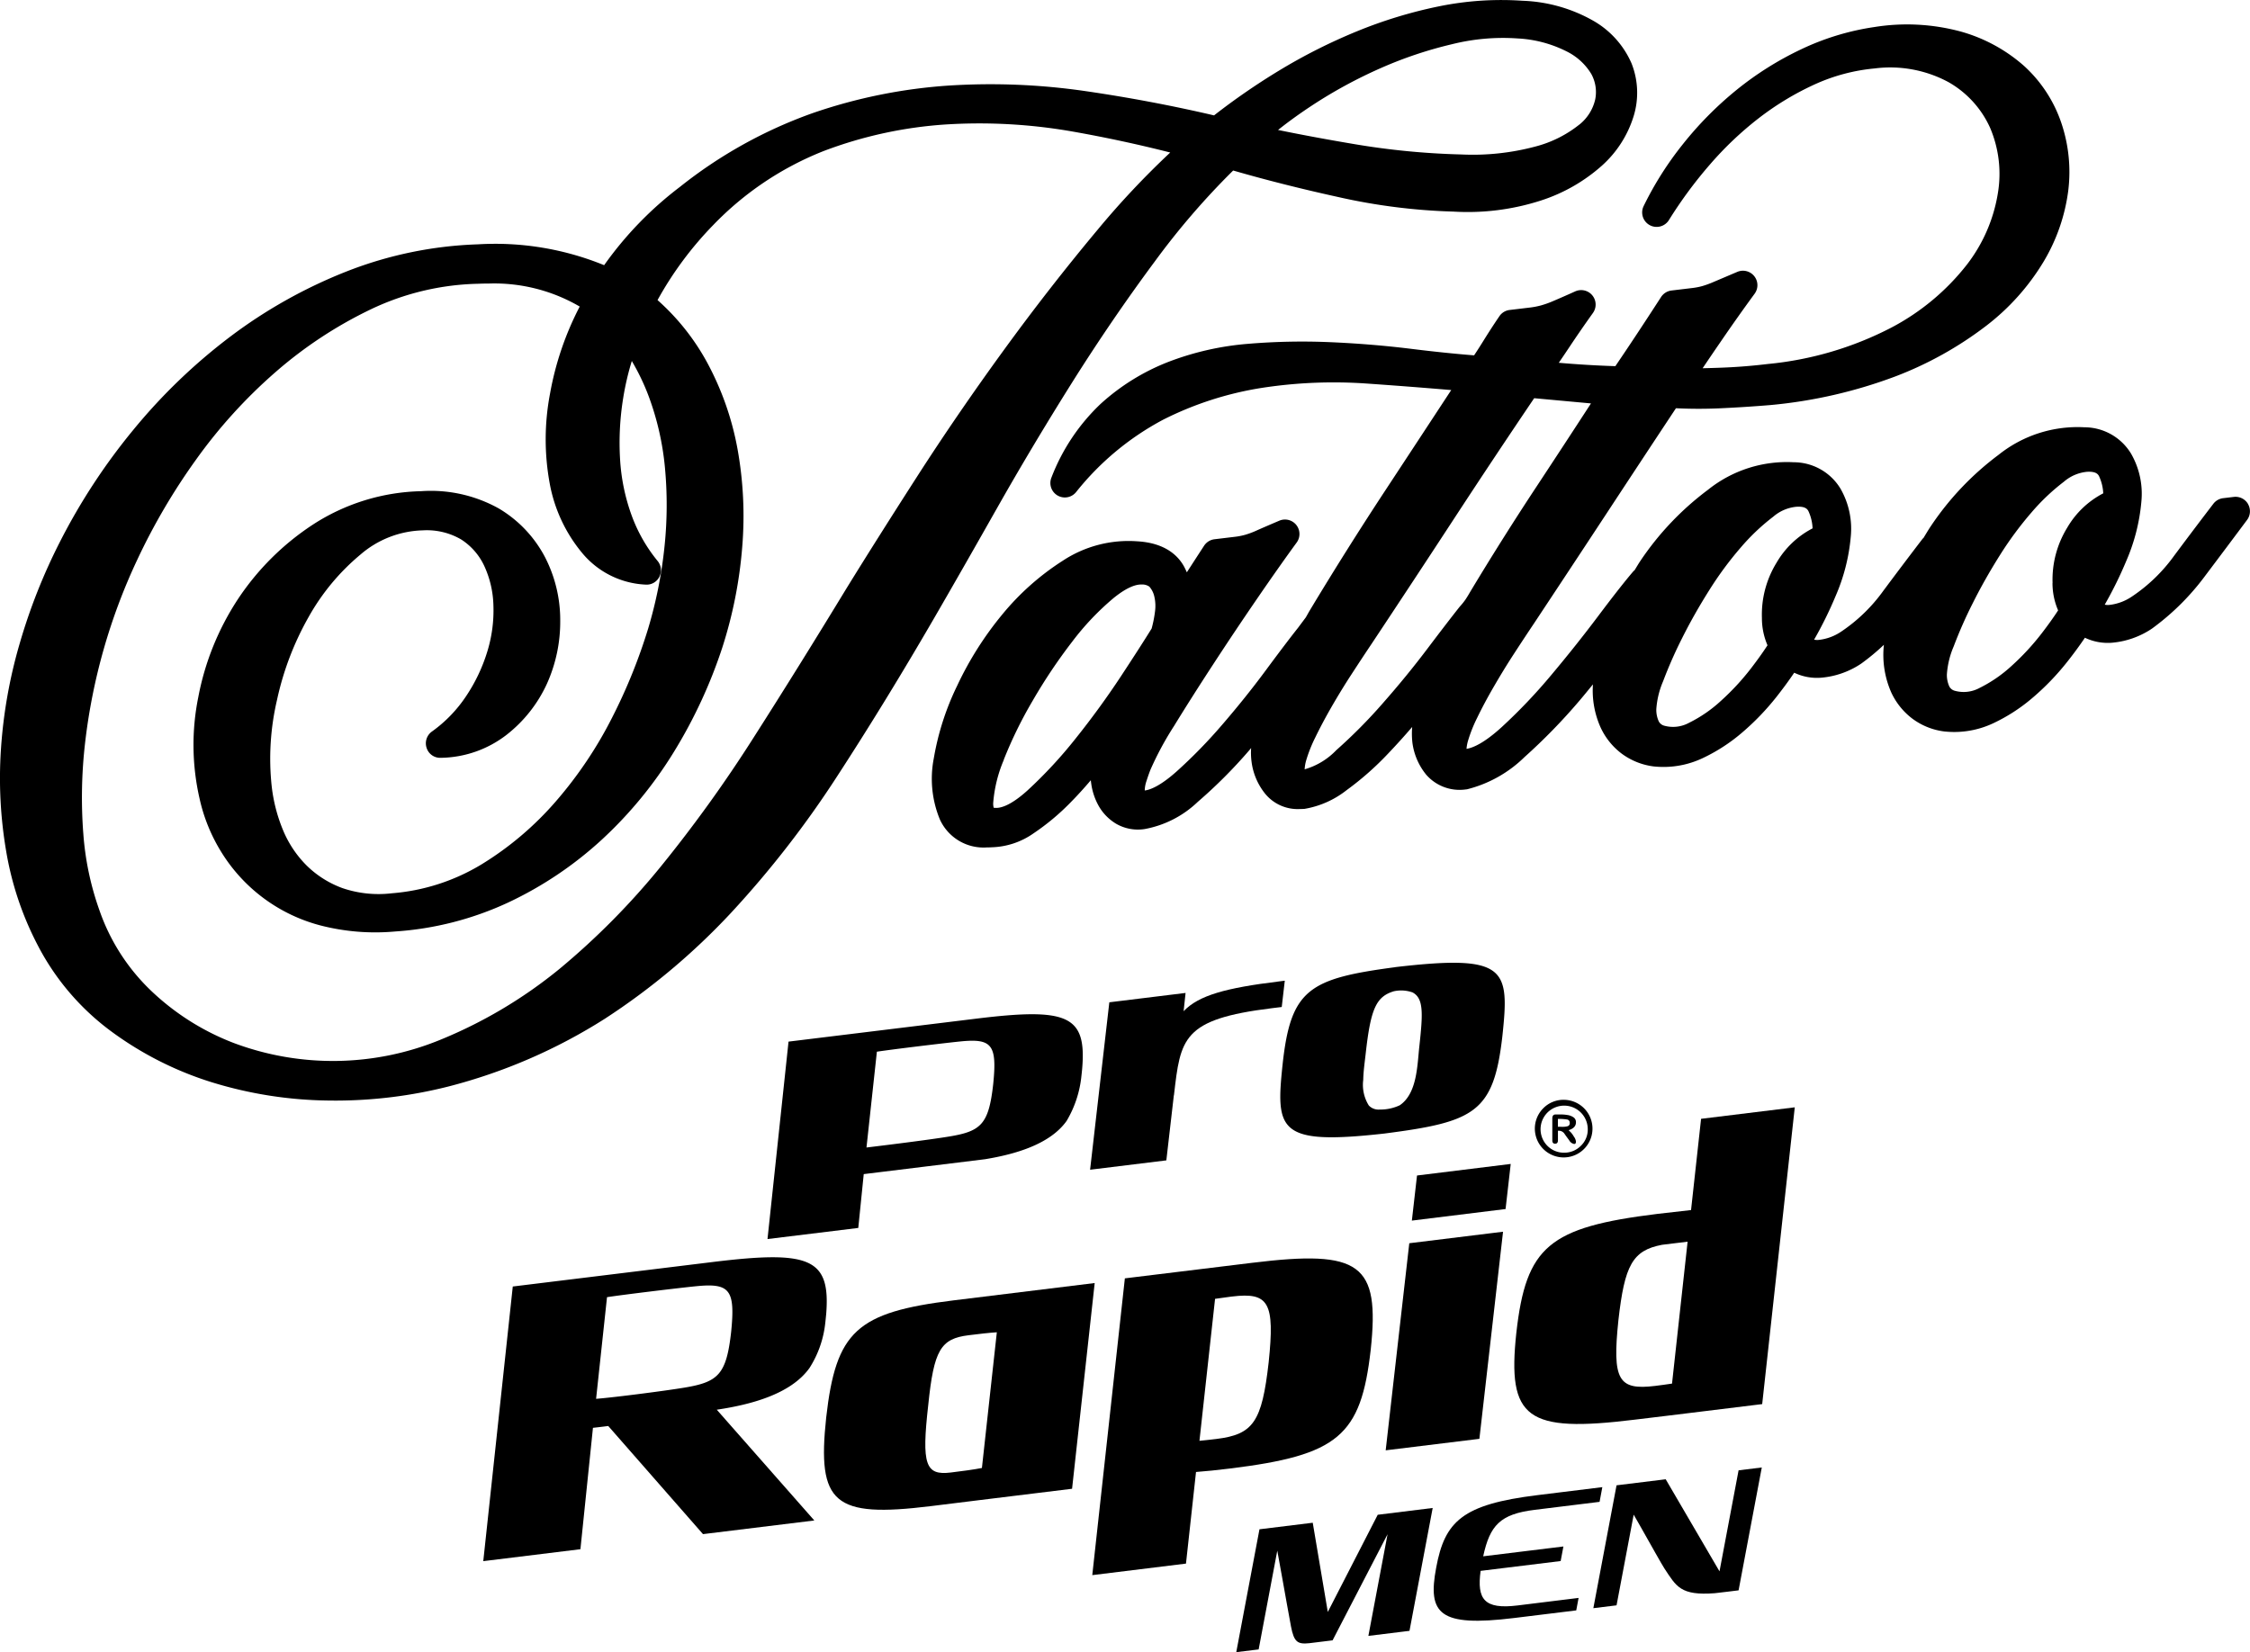
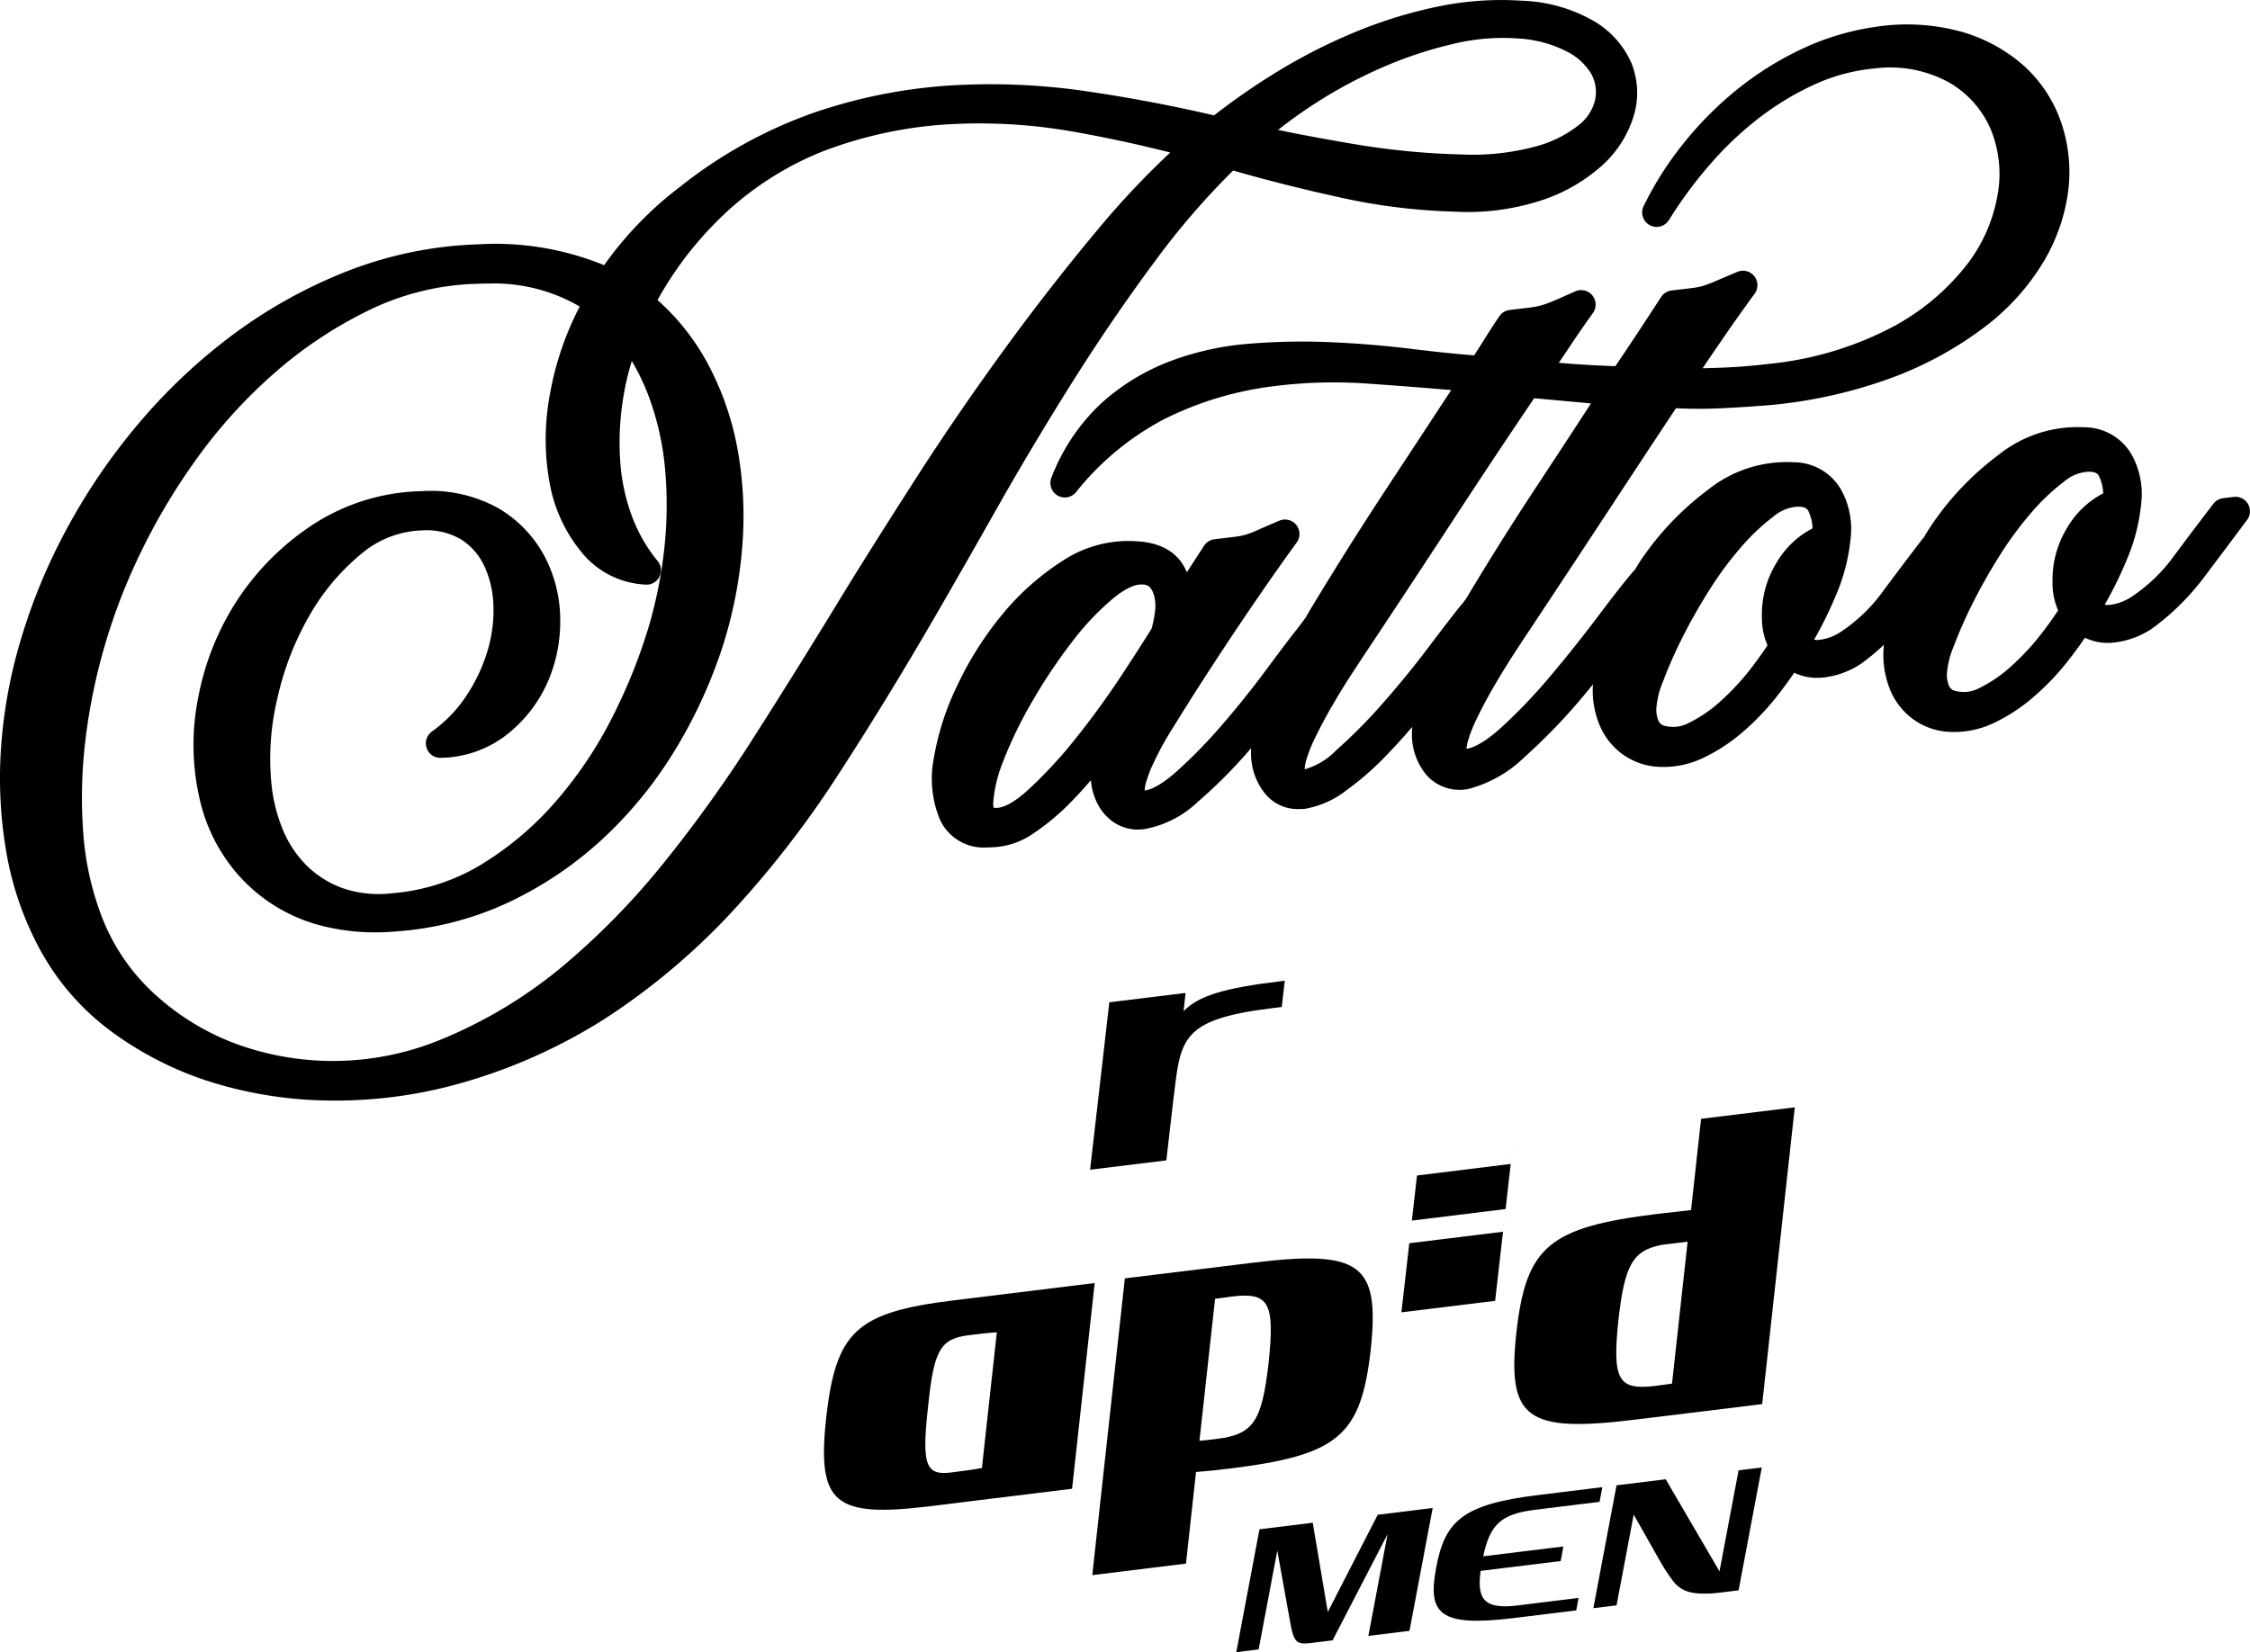
<svg xmlns="http://www.w3.org/2000/svg" id="Group_39" data-name="Group 39" width="228.842" height="168.072" viewBox="0 0 228.842 168.072">
  <defs>
    <clipPath id="clip-path">
      <rect id="Rectangle_19" data-name="Rectangle 19" width="228.842" height="168.072" />
    </clipPath>
  </defs>
  <g id="Group_27" data-name="Group 27" clip-path="url(#clip-path)">
-     <path id="Path_8475" data-name="Path 8475" d="M69.294,95.4s-.077.775-.09.87a10.582,10.582,0,0,1-1.6,4.565c-1.933,2.717-6.117,3.745-9.334,4.234l-.1.014,9.921,11.269-11.322,1.389-9.636-11q-.778.1-1.556.186l-1.274,12.349-9.881,1.214,3-27.939,20.4-2.5c9.864-1.207,11.94-.354,11.473,5.353M56,92.528c-2.229.231-7.477.872-8.993,1.107l-1.111,10.341c1.519-.11,6.77-.771,8.987-1.139,3.448-.573,4.264-1.342,4.749-5.669.436-4.32-.14-5-3.633-4.639" transform="translate(14.731 38.329)" />
    <path id="Path_8476" data-name="Path 8476" d="M86.222,91.409l-2.3,20.929-9.531,1.169s-2.954.367-4.852.6c-9.848,1.209-11.565-.247-10.625-9.02.994-8.779,3.09-10.7,12.938-11.913Zm-9.953,5.009c-.808.053-1.755.161-2.862.3-2.86.35-3.541,1.506-4.114,7.1-.687,6.08-.293,7.184,2.3,6.866,1.227-.151,2.269-.288,3.159-.46Z" transform="translate(25.116 39.117)" />
    <path id="Path_8477" data-name="Path 8477" d="M106.119,98.945c-.992,8.779-3.3,10.731-14.368,12.089-1.245.153-2.375.27-3.4.346L87.33,120.7,77.8,121.873l3.314-30.191L94.065,90.1c11.014-1.352,12.994.073,12.055,8.845M92.01,93.529c-.611.076-1.184.153-1.722.236L88.7,108.208c.534-.049,1.1-.113,1.715-.187,3.76-.461,4.638-1.721,5.325-7.8.633-6.074.029-7.151-3.731-6.69" transform="translate(33.293 38.368)" />
    <path id="Path_8478" data-name="Path 8478" d="M136.385,78.89l-3.314,30.192-9.531,1.169s-2.168.26-3.418.413c-11.015,1.352-13-.073-12.055-8.845.992-8.78,3.3-10.731,14.368-12.09l3.4-.386,1.02-9.283ZM123.9,107l1.585-14.441-2.465.3-.15.02c-3.006.574-3.794,2.1-4.422,7.662-.634,6.076-.03,7.153,3.73,6.691.611-.076,1.185-.153,1.722-.236" transform="translate(46.157 33.76)" />
    <path id="Path_8479" data-name="Path 8479" d="M97.446,69.869l-.31,2.676-.991.121c-9.134,1.121-9.3,3.06-9.973,8.862h-.01l-.763,6.62-7.755.952L79.6,72.067l7.755-.952-.2,1.859c1.545-1.624,4.314-2.37,9.694-3.03Z" transform="translate(33.227 29.899)" />
-     <path id="Path_8480" data-name="Path 8480" d="M101.811,85.961h0c-10.845,1.217-11.108-.277-10.375-7.12.831-7.572,2.717-8.642,11.445-9.8v-.006c11.355-1.321,11.638.11,10.894,7.061-.888,7.724-2.8,8.682-11.963,9.864m.915-14.465c-1.8.545-2.345,1.818-2.846,6.306-.1.9-.236,1.8-.254,2.709a3.957,3.957,0,0,0,.568,2.6,1.368,1.368,0,0,0,1.11.414,4.644,4.644,0,0,0,2.039-.437c1.761-1.2,1.775-4.018,1.986-5.956.371-3.393.453-4.915-.684-5.522a3.482,3.482,0,0,0-1.919-.116" transform="translate(39.024 29.353)" />
-     <path id="Path_8481" data-name="Path 8481" d="M63.9,94l.555-5.476c.129-.014,12.313-1.512,12.313-1.512l.121-.019c2.929-.49,6.5-1.484,8.2-3.881a11.1,11.1,0,0,0,1.508-4.6c.01-.08.059-.53.07-.671.475-5.456-1.431-6.274-10.745-5.135L56.806,75.045,54.667,95.13Zm1.892-17.929c1.421-.218,6.339-.82,8.429-1.037,3.274-.34,3.814.3,3.4,4.348-.454,4.055-1.219,4.778-4.451,5.313-2.079.346-6.964.947-8.436,1.122Z" transform="translate(23.394 30.921)" />
-     <path id="Path_8482" data-name="Path 8482" d="M112.294,78.355a2.931,2.931,0,1,1-2.116.861,2.877,2.877,0,0,1,2.116-.861m.009,5.38a2.354,2.354,0,0,0,1.688-.69,2.282,2.282,0,0,0,.713-1.718,2.4,2.4,0,1,0-4.091,1.724,2.358,2.358,0,0,0,1.691.684m.971-1.662a1.12,1.12,0,0,1,.228.515c0,.23-.094.306-.286.23a.722.722,0,0,1-.4-.343c-.228-.306-.4-.544-.515-.715a.706.706,0,0,0-.631-.257v.974c0,.228-.094.343-.286.344s-.286-.114-.286-.344l0-2.232c0-.267.114-.4.344-.4h.514a4.305,4.305,0,0,1,.688.057,1.5,1.5,0,0,1,.6.228.581.581,0,0,1,.258.514q0,.574-.744.8l.23.228a2.356,2.356,0,0,1,.287.4m-1.032-.971a1.668,1.668,0,0,0,.4-.057.308.308,0,0,0,.228-.344.321.321,0,0,0-.287-.344,5.343,5.343,0,0,0-.917-.056v.8Z" transform="translate(46.783 33.531)" />
    <path id="Path_8483" data-name="Path 8483" d="M110.094,87.512l.524-4.588L101.087,84.1l-.524,4.588Z" transform="translate(43.034 35.486)" />
-     <path id="Path_8484" data-name="Path 8484" d="M110.631,87.753,101.1,88.924l-1.6,14.039h0l-.8,7.028,9.531-1.169,2.39-20.935h0Z" transform="translate(42.235 37.553)" />
+     <path id="Path_8484" data-name="Path 8484" d="M110.631,87.753,101.1,88.924h0l-.8,7.028,9.531-1.169,2.39-20.935h0Z" transform="translate(42.235 37.553)" />
    <path id="Path_8485" data-name="Path 8485" d="M108.033,107.434c.009,0-2.359,12.5-2.359,12.5l-4.182.514,1.952-10.345L97.851,120.9l-2.363.29c-1.191.123-1.558-.094-1.869-1.715-.3-1.556-.555-3.12-.844-4.675-.186-1.008-.364-2.016-.548-3.023l-1.895,10.047-2.276.278,2.36-12.5,5.418-.665,1.531,9.076,5.078-9.887Z" transform="translate(37.682 45.975)" />
    <path id="Path_8486" data-name="Path 8486" d="M119.27,105.95c-.033.168-.066.347-.1.535l-.18.961c-.834.1-6.4.787-6.608.814-3.513.431-4.549,1.589-5.229,4.726l8.159-1-.28,1.482-8.141,1c-.393,2.894.364,3.935,3.755,3.518l6.209-.767-.238,1.269-6.31.774c-7.627.937-8.827-.41-7.934-5.128.872-4.715,2.665-6.433,10.291-7.37l6.608-.814" transform="translate(43.699 45.34)" />
    <path id="Path_8487" data-name="Path 8487" d="M125.843,117.34c-3.5.266-3.91-.684-5.132-2.527-.251-.378-1.4-2.44-2.368-4.148-.246-.434-.731-1.278-.751-1.315l-1.742,9.224-2.36.29,2.359-12.5,5-.614,5.472,9.367,1.941-10.278,2.36-.29-2.36,12.5s-2.226.277-2.423.291" transform="translate(48.566 44.74)" />
    <path id="Path_8488" data-name="Path 8488" d="M101.366,51.765c2.359-4.174,4.928-8.475,7.632-12.784,2.685-4.274,5.526-8.436,8.443-12.367a76.791,76.791,0,0,1,7.981-9.267c3.33.962,6.914,1.868,10.664,2.693a60.913,60.913,0,0,0,11.745,1.486,24.234,24.234,0,0,0,8.919-1.135,17.328,17.328,0,0,0,6.184-3.546,11.17,11.17,0,0,0,3.206-4.985,8.1,8.1,0,0,0-.2-5.412,9.224,9.224,0,0,0-3.9-4.342A15.635,15.635,0,0,0,154.865.078a31.62,31.62,0,0,0-8.528.57A46.571,46.571,0,0,0,138,3.19,56.541,56.541,0,0,0,130.058,7.2a68.714,68.714,0,0,0-6.58,4.539c-4.285-1-8.65-1.823-12.988-2.457a67.033,67.033,0,0,0-13.955-.58,53.341,53.341,0,0,0-13.882,2.806,46.78,46.78,0,0,0-13.52,7.521,36.32,36.32,0,0,0-7.687,7.949A29.276,29.276,0,0,0,48.6,24.857a40.05,40.05,0,0,0-13.345,2.756,50.217,50.217,0,0,0-11.819,6.621,57.809,57.809,0,0,0-9.9,9.524A62.344,62.344,0,0,0,6.09,55.133a58.622,58.622,0,0,0-4.078,10.3A50.025,50.025,0,0,0,.1,76.161,44.223,44.223,0,0,0,.626,86.585a32.138,32.138,0,0,0,3.161,9.481,25.4,25.4,0,0,0,7.437,8.792,34.48,34.48,0,0,0,10.3,5.238A41.768,41.768,0,0,0,33.38,111.96c.237,0,.476.006.713.006A46.958,46.958,0,0,0,45.6,110.534a55.352,55.352,0,0,0,15.936-6.907A68.648,68.648,0,0,0,74.366,92.849,101.667,101.667,0,0,0,85.146,78.97c3.267-5.022,6.588-10.44,9.871-16.1q2.757-4.755,6.349-11.108M8.466,84.716a48.459,48.459,0,0,1,.18-9.069,59.826,59.826,0,0,1,5.313-18.7A63.829,63.829,0,0,1,19.917,46.79,51.6,51.6,0,0,1,28,37.874a43.021,43.021,0,0,1,9.76-6.427,26.613,26.613,0,0,1,10.858-2.579c.383-.016.757-.024,1.127-.024a17.237,17.237,0,0,1,9.216,2.343,30.935,30.935,0,0,0-3.014,8.833,24.776,24.776,0,0,0-.03,9.2,15.37,15.37,0,0,0,3.291,7.033,8.907,8.907,0,0,0,6.457,3.221,1.442,1.442,0,0,0,1.4-.8,1.477,1.477,0,0,0-.177-1.6,15.863,15.863,0,0,1-2.667-4.7,20.1,20.1,0,0,1-1.154-5.639,28.312,28.312,0,0,1,.318-6.251,27.649,27.649,0,0,1,.875-3.758,22.951,22.951,0,0,1,1.716,3.586,28.446,28.446,0,0,1,1.648,7.2,40.715,40.715,0,0,1-.037,8.072,45.34,45.34,0,0,1-1.659,8.342,55.756,55.756,0,0,1-3.683,9.1,41.711,41.711,0,0,1-5.7,8.485,32.257,32.257,0,0,1-7.578,6.429,20.718,20.718,0,0,1-9.12,2.936,11.377,11.377,0,0,1-5.018-.527A10.163,10.163,0,0,1,31.2,88.062a11.046,11.046,0,0,1-2.4-3.577A16.462,16.462,0,0,1,27.624,79.9a26.262,26.262,0,0,1,.554-8.712,29.939,29.939,0,0,1,3.229-8.453,22.656,22.656,0,0,1,5.261-6.323A10.082,10.082,0,0,1,43,53.954a6.919,6.919,0,0,1,3.9.924,6.42,6.42,0,0,1,2.339,2.666,10.178,10.178,0,0,1,.945,4.044,14.245,14.245,0,0,1-.62,4.692A17.132,17.132,0,0,1,47.4,70.832a13.789,13.789,0,0,1-3.47,3.588,1.473,1.473,0,0,0-.538,1.674,1.446,1.446,0,0,0,1.446,1,11.173,11.173,0,0,0,6.724-2.37,13.964,13.964,0,0,0,4.062-5.159,15.359,15.359,0,0,0,1.355-6.43,13.931,13.931,0,0,0-1.554-6.467,12.5,12.5,0,0,0-4.684-4.935,14.16,14.16,0,0,0-7.921-1.762,21.034,21.034,0,0,0-11,3.4A26.672,26.672,0,0,0,24.167,61a27.391,27.391,0,0,0-4,9.924,24.467,24.467,0,0,0,.123,10.285,17.459,17.459,0,0,0,2.266,5.548,16.846,16.846,0,0,0,9.976,7.374,22.342,22.342,0,0,0,7.649.631A32.292,32.292,0,0,0,51.69,91.814a37.838,37.838,0,0,0,9.526-6.4,42.13,42.13,0,0,0,7.342-8.949,49.973,49.973,0,0,0,4.911-10.605,44.925,44.925,0,0,0,2.022-10.228,38.384,38.384,0,0,0-.477-9.94,29.7,29.7,0,0,0-3.126-8.876,23.476,23.476,0,0,0-5.011-6.287,35.457,35.457,0,0,1,5.677-7.648A31.787,31.787,0,0,1,83.75,15.373a42.881,42.881,0,0,1,12.527-2.716,54.818,54.818,0,0,1,12.9.74c3.387.6,6.687,1.315,9.844,2.119a85.675,85.675,0,0,0-7.4,7.874c-3.253,3.893-6.484,8.039-9.6,12.327s-6.08,8.613-8.8,12.849c-2.666,4.151-5.035,7.9-7.043,11.154l-.006.009c-3.283,5.4-6.486,10.547-9.521,15.3a139.53,139.53,0,0,1-9.439,13.12A75.025,75.025,0,0,1,56.893,98.578a47.455,47.455,0,0,1-12.216,7.245,28.744,28.744,0,0,1-20.9.284,25.3,25.3,0,0,1-8.392-5.3,20.645,20.645,0,0,1-5.266-8.186,29.523,29.523,0,0,1-1.651-7.9M160.609,12.69a11.956,11.956,0,0,1-4.471,2.223,24.675,24.675,0,0,1-7.532.8,76.571,76.571,0,0,1-11.024-1.08c-2.69-.453-5.232-.927-7.594-1.412,1.055-.841,2.215-1.678,3.467-2.5a47.764,47.764,0,0,1,6.927-3.77,41.48,41.48,0,0,1,7.324-2.46,21.374,21.374,0,0,1,6.643-.58,12.419,12.419,0,0,1,4.979,1.314,6.057,6.057,0,0,1,2.519,2.3,3.818,3.818,0,0,1,.4,2.582,4.58,4.58,0,0,1-1.636,2.586" transform="translate(0 0)" />
    <path id="Path_8489" data-name="Path 8489" d="M200.234,50.525a1.468,1.468,0,0,0-1.448-.724l-1.084.129a1.474,1.474,0,0,0-.994.567q-1.874,2.446-4,5.3a16.753,16.753,0,0,1-4.289,4.142,5.077,5.077,0,0,1-2.29.85,1.483,1.483,0,0,1-.471-.026,40.016,40.016,0,0,0,2.195-4.457,19.4,19.4,0,0,0,1.529-5.994,8.185,8.185,0,0,0-1.035-4.895,5.564,5.564,0,0,0-4.764-2.7,12.855,12.855,0,0,0-8.72,2.8,29.51,29.51,0,0,0-6.886,7.25c-.27.4-.507.81-.757,1.215-.023.026-.057.04-.079.067q-1.874,2.446-4,5.3A16.757,16.757,0,0,1,158.86,63.5a5.057,5.057,0,0,1-2.289.848,1.5,1.5,0,0,1-.471-.026,39.515,39.515,0,0,0,2.195-4.455,19.414,19.414,0,0,0,1.531-6,8.2,8.2,0,0,0-1.035-4.892,5.568,5.568,0,0,0-4.765-2.7,12.816,12.816,0,0,0-8.719,2.8,29.6,29.6,0,0,0-6.887,7.25c-.209.31-.388.628-.585.941-.03.03-.07.047-.1.08-.878,1.025-2.055,2.525-3.6,4.582-1.471,1.959-3.076,3.977-4.769,5.994a55.582,55.582,0,0,1-5.032,5.289c-1.8,1.642-2.936,2.119-3.587,2.22a4,4,0,0,1,.137-.768,14.4,14.4,0,0,1,.934-2.366c.478-.992,1.041-2.048,1.674-3.14s1.309-2.209,2.022-3.306,1.4-2.14,2.056-3.119q3.738-5.642,7.477-11.332,3.5-5.331,7-10.62c1.476.071,2.963.074,4.434.009,1.726-.079,3.451-.188,5.215-.336a48.781,48.781,0,0,0,12.7-2.922,36.66,36.66,0,0,0,9.184-5.119,23.483,23.483,0,0,0,5.87-6.559,18.723,18.723,0,0,0,2.495-7.188,15.554,15.554,0,0,0-.721-6.968,13.827,13.827,0,0,0-3.754-5.725,16.335,16.335,0,0,0-6.441-3.51,20.956,20.956,0,0,0-8.9-.446h-.011a26.081,26.081,0,0,0-7.36,2.26,32.524,32.524,0,0,0-6.6,4.165,35.745,35.745,0,0,0-5.44,5.518,33.719,33.719,0,0,0-3.957,6.257,1.471,1.471,0,0,0,2.576,1.414,44.188,44.188,0,0,1,4.142-5.616,34.474,34.474,0,0,1,5-4.749,29,29,0,0,1,5.67-3.426,18.91,18.91,0,0,1,6.112-1.628A12.487,12.487,0,0,1,169.759,7.6a10.12,10.12,0,0,1,4.247,4.666,11.954,11.954,0,0,1,.785,6.631,16.074,16.074,0,0,1-3.164,7.288,23.8,23.8,0,0,1-7.657,6.384,34.321,34.321,0,0,1-12.609,3.713c-1.541.186-3.093.31-4.612.368q-.985.039-1.988.061.9-1.339,1.822-2.68,1.709-2.5,3.466-4.9a1.471,1.471,0,0,0-1.765-2.222l-2.365,1.005a9.96,9.96,0,0,1-1.2.441,6.869,6.869,0,0,1-1.054.2l-2.071.248a1.482,1.482,0,0,0-1.06.663q-1.277,1.975-2.549,3.9-1.047,1.583-2.1,3.133c-1.925-.061-3.851-.177-5.753-.344q.527-.771,1.037-1.536,1.167-1.756,2.432-3.526a1.471,1.471,0,0,0-1.8-2.2c-.974.437-1.721.763-2.242.984a9.731,9.731,0,0,1-1.238.443,7.931,7.931,0,0,1-1.122.216l-2.065.247a1.468,1.468,0,0,0-1.042.633c-.537.787-1.054,1.586-1.562,2.4q-.493.8-1.012,1.584c-2.018-.161-4.19-.387-6.471-.671-2.65-.326-5.408-.551-8.2-.671a66.22,66.22,0,0,0-8.368.173,29.087,29.087,0,0,0-8.042,1.829,22.148,22.148,0,0,0-6.91,4.282,20.352,20.352,0,0,0-4.992,7.48,1.471,1.471,0,0,0,2.5,1.492,28.208,28.208,0,0,1,8.879-7.38A33.916,33.916,0,0,1,99.921,38.71a48.057,48.057,0,0,1,10.662-.443c2.88.2,5.765.423,8.61.663q-3.35,5.108-6.663,10.145c-2.64,4.012-5.248,8.158-7.765,12.343-.12.206-.24.427-.36.635l-.8,1.071q-1.191,1.5-3.279,4.325c-1.339,1.813-2.822,3.663-4.405,5.5a51.5,51.5,0,0,1-4.641,4.765c-1.751,1.566-2.777,1.892-3.231,1.948l-.03,0a3.12,3.12,0,0,1,.173-.944c.15-.467.287-.854.41-1.165A31.91,31.91,0,0,1,91,73.106c1.181-1.926,2.493-3.993,4.008-6.314q2.2-3.373,4.457-6.663c1.491-2.173,2.839-4.087,4.008-5.687a1.472,1.472,0,0,0-1.766-2.222q-1.594.679-2.336,1.011a8.512,8.512,0,0,1-1.134.423,6.666,6.666,0,0,1-1.057.206l-2.068.248a1.484,1.484,0,0,0-1.055.657q-.846,1.3-1.756,2.707c-.074-.168-.151-.334-.236-.5-.583-1.125-1.9-2.5-4.846-2.657A12.137,12.137,0,0,0,79.671,56.3a26.194,26.194,0,0,0-6.154,5.475,34.044,34.044,0,0,0-4.574,7.232,27.288,27.288,0,0,0-2.38,7.4,10.859,10.859,0,0,0,.621,6.21,4.88,4.88,0,0,0,4.811,2.84c.154,0,.313,0,.477-.013a7.765,7.765,0,0,0,4.252-1.428,23.7,23.7,0,0,0,3.73-3.111q1.058-1.073,2.082-2.282c.011.127.027.253.046.38a6.4,6.4,0,0,0,.778,2.276A4.987,4.987,0,0,0,85.1,83.046a4.432,4.432,0,0,0,2.914.544,10.564,10.564,0,0,0,5.408-2.773,49.946,49.946,0,0,0,5.225-5.235c.067-.077.129-.157.194-.234a7.044,7.044,0,0,0,.049,1.444,6.487,6.487,0,0,0,1.4,3.233,4.274,4.274,0,0,0,3.513,1.528c.151,0,.307-.006.467-.016a9.464,9.464,0,0,0,4.277-1.9,30.331,30.331,0,0,0,4.244-3.744c.81-.85,1.624-1.749,2.43-2.689a8.17,8.17,0,0,0,.024,1.614,6.477,6.477,0,0,0,1.4,3.24,4.5,4.5,0,0,0,4,1.505,1.393,1.393,0,0,0,.188-.026,12.778,12.778,0,0,0,5.807-3.264,59.2,59.2,0,0,0,5.6-5.75c.467-.547.91-1.1,1.364-1.648a9.187,9.187,0,0,0,.771,4.359,7.024,7.024,0,0,0,2.118,2.657,6.906,6.906,0,0,0,3.31,1.331c.33.033.655.05.981.05a9.294,9.294,0,0,0,3.923-.868,17.793,17.793,0,0,0,4.08-2.637,25.845,25.845,0,0,0,3.446-3.574q1-1.262,1.843-2.507a5.379,5.379,0,0,0,2.709.51,8.587,8.587,0,0,0,4.112-1.441,22.888,22.888,0,0,0,2.3-1.908,9.47,9.47,0,0,0,.743,4.832,7.058,7.058,0,0,0,2.12,2.655,6.844,6.844,0,0,0,3.31,1.331c.33.033.655.051.98.051a9.322,9.322,0,0,0,3.924-.868,17.748,17.748,0,0,0,4.078-2.639,25.758,25.758,0,0,0,3.447-3.574c.668-.841,1.284-1.681,1.844-2.507a5.411,5.411,0,0,0,2.709.511,8.605,8.605,0,0,0,4.112-1.442,25.127,25.127,0,0,0,5.389-5.343q2.313-3.069,4.282-5.712a1.47,1.47,0,0,0,.094-1.616m-19.883,8.024a6.969,6.969,0,0,0,.571,2.793c-.45.694-1.015,1.485-1.686,2.358a24.981,24.981,0,0,1-3.023,3.269,13.933,13.933,0,0,1-3.289,2.269,3.377,3.377,0,0,1-2.5.287.882.882,0,0,1-.567-.441,2.81,2.81,0,0,1-.248-1.234A8.683,8.683,0,0,1,170.3,65a44.3,44.3,0,0,1,1.952-4.421c.794-1.589,1.714-3.213,2.729-4.826a35.467,35.467,0,0,1,3.211-4.352,21.477,21.477,0,0,1,3.311-3.144,4.2,4.2,0,0,1,2.389-1.014h.017c.981-.041,1.124.334,1.224.57a4.579,4.579,0,0,1,.373,1.624,9.068,9.068,0,0,0-3.674,3.513,10.076,10.076,0,0,0-1.479,5.6M150.791,62.1a6.979,6.979,0,0,0,.568,2.794c-.447.691-1.01,1.481-1.684,2.358a24.941,24.941,0,0,1-3.024,3.27,13.833,13.833,0,0,1-3.286,2.266,3.38,3.38,0,0,1-2.5.29.891.891,0,0,1-.565-.441,2.825,2.825,0,0,1-.25-1.235,8.678,8.678,0,0,1,.691-2.846,44.838,44.838,0,0,1,1.949-4.419c.8-1.6,1.721-3.223,2.734-4.829a35.2,35.2,0,0,1,3.209-4.352,21.552,21.552,0,0,1,3.313-3.144,4.2,4.2,0,0,1,2.388-1.012h.017c.977-.051,1.124.333,1.225.57A4.589,4.589,0,0,1,155.944,53a9.046,9.046,0,0,0-3.674,3.511,10.074,10.074,0,0,0-1.479,5.6M104.283,77.51a4.035,4.035,0,0,1,.144-.864,14.322,14.322,0,0,1,.934-2.365c.478-.99,1.041-2.046,1.669-3.139.645-1.118,1.325-2.23,2.022-3.3q1.077-1.656,2.059-3.121,4.232-6.374,8.463-12.849c2.622-4.012,5.329-8.084,8.055-12.113l5.776.531q-2.774,4.271-5.552,8.483c-2.309,3.5-4.569,7.091-6.717,10.66l-.02.033c-.176.31-.341.575-.481.785a6.835,6.835,0,0,1-.57.705q-1.191,1.5-3.319,4.317c-1.385,1.835-2.9,3.688-4.507,5.512a52.481,52.481,0,0,1-4.735,4.778,7.207,7.207,0,0,1-3.223,1.951m-30.606-.96a43.117,43.117,0,0,1,2.947-6.02,54.576,54.576,0,0,1,4.021-6.007A27.081,27.081,0,0,1,84.839,60.1c1.466-1.192,2.365-1.411,2.9-1.388a1.229,1.229,0,0,1,.753.221,2.243,2.243,0,0,1,.5.994,4.178,4.178,0,0,1,.069,1.556,12.254,12.254,0,0,1-.34,1.708q-1.073,1.739-3.114,4.844c-1.421,2.156-2.967,4.281-4.594,6.316a45.956,45.956,0,0,1-4.9,5.293c-1.816,1.648-2.843,1.835-3.32,1.789l-.034,0c-.046,0-.079-.007-.1-.007h0a1.591,1.591,0,0,1-.05-.514,13.866,13.866,0,0,1,1.077-4.357" transform="translate(28.409 0.751)" />
  </g>
</svg>